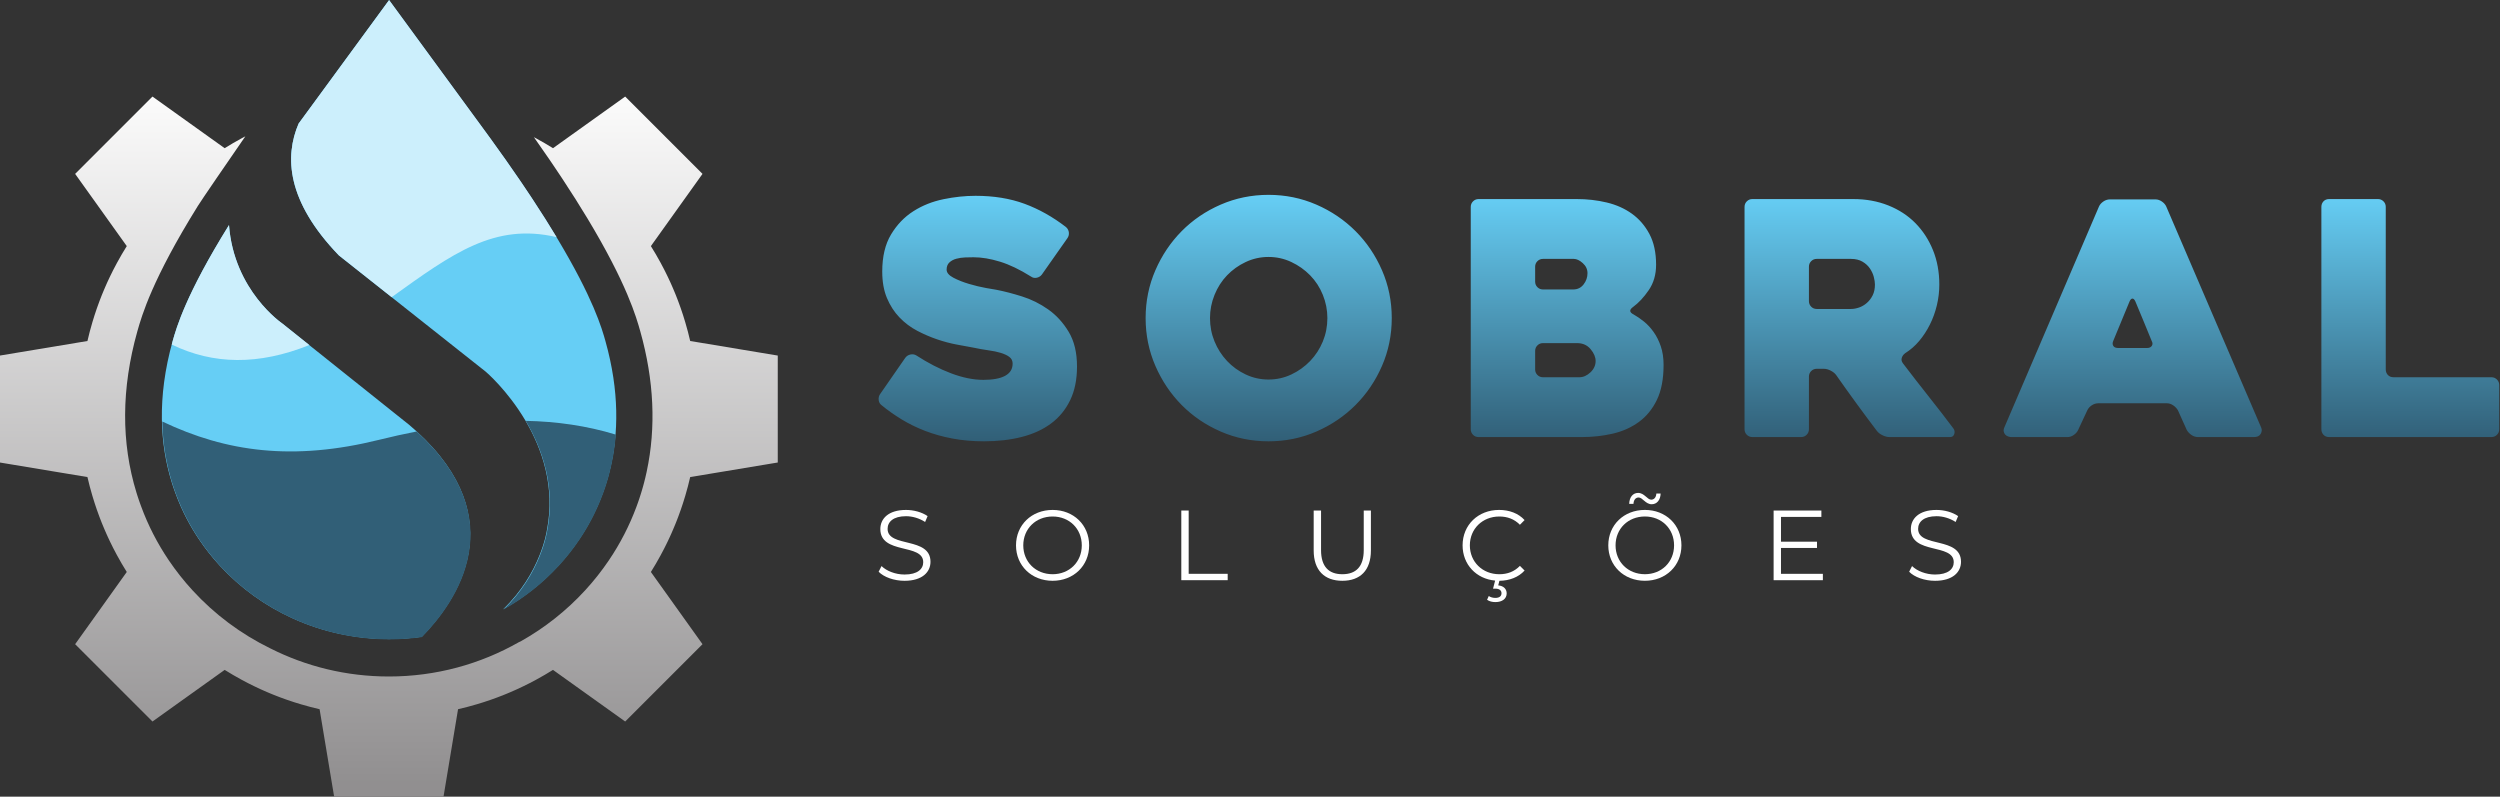
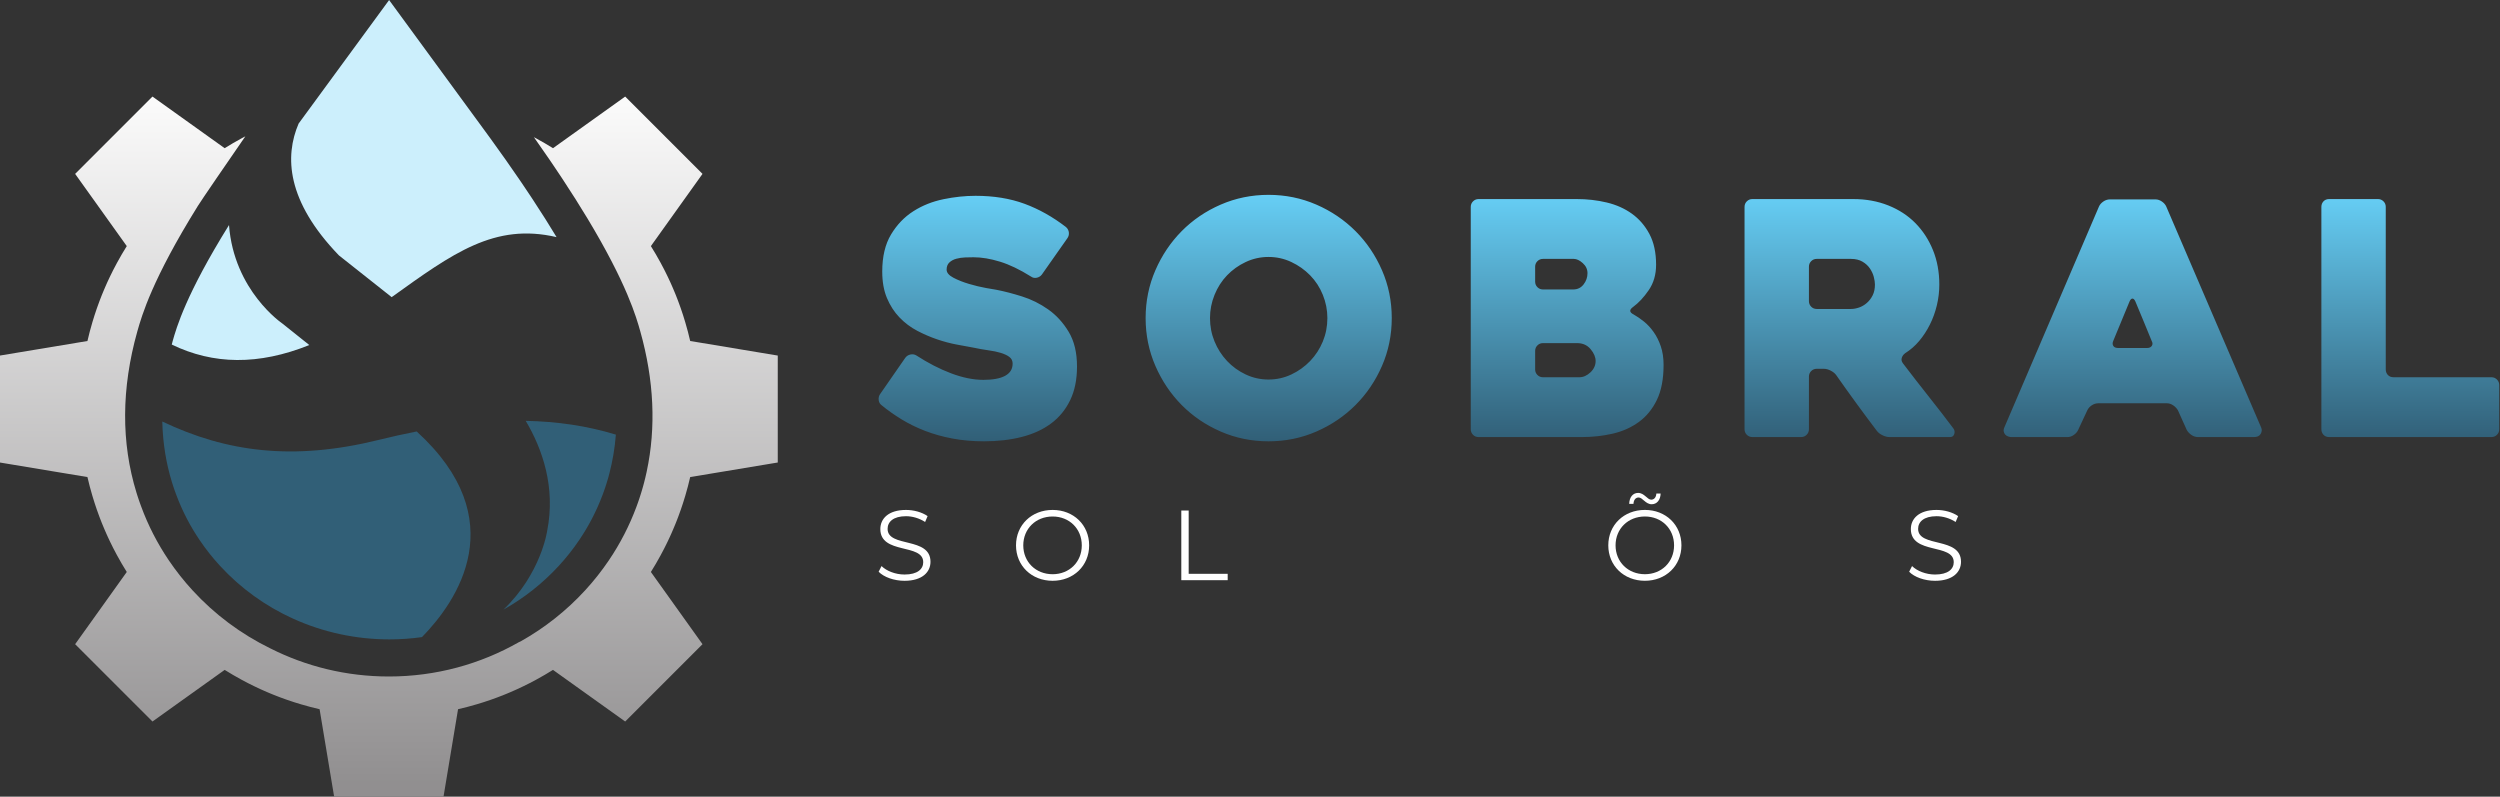
<svg xmlns="http://www.w3.org/2000/svg" xmlns:ns1="http://sodipodi.sourceforge.net/DTD/sodipodi-0.dtd" xmlns:ns2="http://www.inkscape.org/namespaces/inkscape" version="1.1" id="svg1" width="1901.388" height="605.918" viewBox="0 0 1901.388 605.918" ns1:docname="sobral_logo_h.svg" ns2:version="1.3.1 (9b9bdc1480, 2023-11-25, custom)">
  <rect x="0" y="0" width="1901.388" height="605.918" fill="#333333" stroke="none" />
  <defs id="defs1">
    <linearGradient x1="0" y1="0" x2="1" y2="0" gradientUnits="userSpaceOnUse" gradientTransform="matrix(0,-474.768,-474.768,0,985.543,1772.009)" spreadMethod="pad" id="linearGradient2">
      <stop style="stop-opacity:1;stop-color:#ffffff" offset="0" id="stop1" />
      <stop style="stop-opacity:1;stop-color:#918f90" offset="1" id="stop2" />
    </linearGradient>
    <clipPath clipPathUnits="userSpaceOnUse" id="clipPath4">
      <path d="M 0,2000 H 2000 V 0 H 0 Z" transform="translate(-1003.794,-1532.104)" id="path4" />
    </clipPath>
    <clipPath clipPathUnits="userSpaceOnUse" id="clipPath6">
      <path d="M 0,2000 H 2000 V 0 H 0 Z" transform="translate(-1081.478,-1687.313)" id="path6" />
    </clipPath>
    <clipPath clipPathUnits="userSpaceOnUse" id="clipPath8">
      <path d="M 0,2000 H 2000 V 0 H 0 Z" transform="translate(-1076.952,-1538.982)" id="path8" />
    </clipPath>
    <linearGradient x1="0" y1="0" x2="1" y2="0" gradientUnits="userSpaceOnUse" gradientTransform="matrix(0,-140.627,-140.627,0,985.543,1233.465)" spreadMethod="pad" id="linearGradient9">
      <stop style="stop-opacity:1;stop-color:#66cef5" offset="0" id="stop8" />
      <stop style="stop-opacity:1;stop-color:#315f77" offset="1" id="stop9" />
    </linearGradient>
    <clipPath clipPathUnits="userSpaceOnUse" id="clipPath11">
      <path d="M 0,2000 H 2000 V 0 H 0 Z" transform="translate(-675.55,-1016.889)" id="path11" />
    </clipPath>
    <clipPath clipPathUnits="userSpaceOnUse" id="clipPath13">
      <path d="M 0,2000 H 2000 V 0 H 0 Z" transform="translate(-795.135,-1032.416)" id="path13" />
    </clipPath>
    <clipPath clipPathUnits="userSpaceOnUse" id="clipPath15">
      <path d="M 0,2000 H 2000 V 0 H 0 Z" transform="translate(-853.724,-1052.923)" id="path15" />
    </clipPath>
    <clipPath clipPathUnits="userSpaceOnUse" id="clipPath17">
      <path d="M 0,2000 H 2000 V 0 H 0 Z" transform="translate(-931.65,-1029.427)" id="path17" />
    </clipPath>
    <clipPath clipPathUnits="userSpaceOnUse" id="clipPath19">
      <path d="M 0,2000 H 2000 V 0 H 0 Z" transform="translate(-1053.051,-1020.345)" id="path19" />
    </clipPath>
    <clipPath clipPathUnits="userSpaceOnUse" id="clipPath21">
      <path d="M 0,2000 H 2000 V 0 H 0 Z" transform="translate(-1122.95,-1060.599)" id="path21" />
    </clipPath>
    <clipPath clipPathUnits="userSpaceOnUse" id="clipPath23">
      <path d="M 0,2000 H 2000 V 0 H 0 Z" transform="translate(-1231.401,-1015.658)" id="path23" />
    </clipPath>
    <clipPath clipPathUnits="userSpaceOnUse" id="clipPath25">
      <path d="M 0,2000 H 2000 V 0 H 0 Z" transform="translate(-1282.198,-1016.889)" id="path25" />
    </clipPath>
    <linearGradient x1="0" y1="0" x2="1" y2="0" gradientUnits="userSpaceOnUse" gradientTransform="matrix(0,-404.945,-404.945,0,508.9,675.284)" spreadMethod="pad" id="linearGradient26">
      <stop style="stop-opacity:1;stop-color:#ffffff" offset="0" id="stop25" />
      <stop style="stop-opacity:1;stop-color:#918f90" offset="1" id="stop26" />
    </linearGradient>
    <clipPath clipPathUnits="userSpaceOnUse" id="clipPath28">
-       <path d="M 0,2000 H 2000 V 0 H 0 Z" transform="translate(-524.467,-470.661)" id="path28" />
-     </clipPath>
+       </clipPath>
    <clipPath clipPathUnits="userSpaceOnUse" id="clipPath30">
      <path d="M 0,2000 H 2000 V 0 H 0 Z" transform="translate(-590.726,-603.043)" id="path30" />
    </clipPath>
    <clipPath clipPathUnits="userSpaceOnUse" id="clipPath32">
      <path d="M 0,2000 H 2000 V 0 H 0 Z" transform="translate(-586.865,-476.527)" id="path32" />
    </clipPath>
    <linearGradient x1="0" y1="0" x2="1" y2="0" gradientUnits="userSpaceOnUse" gradientTransform="matrix(0,-140.627,-140.627,0,1250.687,605.596)" spreadMethod="pad" id="linearGradient33">
      <stop style="stop-opacity:1;stop-color:#66cef5" offset="0" id="stop32" />
      <stop style="stop-opacity:1;stop-color:#315f77" offset="1" id="stop33" />
    </linearGradient>
    <clipPath clipPathUnits="userSpaceOnUse" id="clipPath35">
      <path d="M 0,2000 H 2000 V 0 H 0 Z" transform="translate(-788.171,-390.459)" id="path35" />
    </clipPath>
    <clipPath clipPathUnits="userSpaceOnUse" id="clipPath37">
      <path d="M 0,2000 H 2000 V 0 H 0 Z" transform="translate(-904.049,-405.505)" id="path37" />
    </clipPath>
    <clipPath clipPathUnits="userSpaceOnUse" id="clipPath39">
      <path d="M 0,2000 H 2000 V 0 H 0 Z" transform="translate(-960.816,-425.378)" id="path39" />
    </clipPath>
    <clipPath clipPathUnits="userSpaceOnUse" id="clipPath41">
-       <path d="M 0,2000 H 2000 V 0 H 0 Z" transform="translate(-1036.325,-402.609)" id="path41" />
-     </clipPath>
+       </clipPath>
    <clipPath clipPathUnits="userSpaceOnUse" id="clipPath43">
      <path d="M 0,2000 H 2000 V 0 H 0 Z" transform="translate(-1153.962,-393.808)" id="path43" />
    </clipPath>
    <clipPath clipPathUnits="userSpaceOnUse" id="clipPath45">
      <path d="M 0,2000 H 2000 V 0 H 0 Z" transform="translate(-1221.69,-432.816)" id="path45" />
    </clipPath>
    <clipPath clipPathUnits="userSpaceOnUse" id="clipPath47">
-       <path d="M 0,2000 H 2000 V 0 H 0 Z" transform="translate(-1326.778,-389.266)" id="path47" />
-     </clipPath>
+       </clipPath>
    <clipPath clipPathUnits="userSpaceOnUse" id="clipPath49">
      <path d="M 0,2000 H 2000 V 0 H 0 Z" transform="translate(-1375.995,-390.459)" id="path49" />
    </clipPath>
  </defs>
  <ns1:namedview id="namedview1" pagecolor="#ffffff" bordercolor="#000000" borderopacity="0.25" ns2:showpageshadow="2" ns2:pageopacity="0.0" ns2:pagecheckerboard="0" ns2:deskcolor="#d1d1d1" showgrid="false" ns2:zoom="0.21504884" ns2:cx="795.16821" ns2:cy="-555.68772" ns2:window-width="2560" ns2:window-height="1011" ns2:window-x="0" ns2:window-y="0" ns2:window-maximized="1" ns2:current-layer="layer-MC1">
    <ns2:page x="0" y="0" ns2:label="4" id="page1" width="1901.388" height="605.918" margin="0" bleed="0" />
  </ns1:namedview>
  <g id="layer-MC0" ns2:groupmode="layer" ns2:label="Background" transform="translate(-382.639,-1711.217)" />
  <g id="layer-MC1" ns2:groupmode="layer" ns2:label="Layer 1" transform="translate(-382.639,-1711.217)">
    <path id="path26" d="m 602.563,632.213 c -3.131,1.963 -6.306,3.813 -9.526,5.559 v 0 c -0.041,0.027 -0.082,0.045 -0.122,0.068 v 0 c -0.412,0.221 -0.824,0.443 -1.235,0.66 v 0 c 3.053,-4.315 5.979,-8.526 8.761,-12.606 v 0 c 0.434,-0.633 0.864,-1.262 1.289,-1.891 v 0 c 1.737,-2.546 3.515,-5.192 5.274,-7.856 v 0 l 0.375,-0.57 c 0.226,-0.343 0.453,-0.687 0.679,-1.026 v 0 c 0.013,-0.018 0.027,-0.037 0.041,-0.06 v 0 c 5.106,-7.743 9.873,-15.293 14.18,-22.434 v 0 c 22.516,-37.38 27.831,-56.3 30.11,-64.396 v 0 c 7.825,-27.858 9.055,-54.761 3.642,-79.96 v 0 l -0.015,-0.086 -0.045,-0.199 c 0,-0.009 -0.004,-0.018 -0.004,-0.027 v 0 c -0.235,-1.081 -0.443,-1.99 -0.647,-2.849 v 0 l -0.009,-0.036 c -0.009,-0.042 -0.018,-0.078 -0.027,-0.118 v 0 c -0.267,-1.123 -0.503,-2.063 -0.737,-2.959 v 0 c -0.032,-0.113 -0.063,-0.234 -0.095,-0.352 v 0 c -0.122,-0.467 -0.249,-0.932 -0.376,-1.394 v 0 l -0.113,-0.415 c -0.031,-0.114 -0.064,-0.232 -0.095,-0.344 v 0 c -0.221,-0.788 -0.443,-1.556 -0.665,-2.284 v 0 c -0.213,-0.724 -0.447,-1.48 -0.71,-2.302 v 0 c -0.262,-0.851 -0.529,-1.643 -0.728,-2.249 v 0 c -0.009,-0.027 -0.018,-0.054 -0.027,-0.085 v 0 c -0.213,-0.629 -0.43,-1.254 -0.647,-1.873 v 0 c -0.045,-0.136 -0.09,-0.267 -0.14,-0.393 v 0 c -0.254,-0.729 -0.516,-1.439 -0.765,-2.113 v 0 c -3.989,-10.742 -9.267,-21.006 -15.686,-30.482 v 0 c -4.08,-6.042 -8.648,-11.828 -13.583,-17.192 v 0 c -10.633,-11.584 -23.005,-21.376 -36.768,-29.111 v 0 c -0.199,-0.113 -0.561,-0.275 -1.063,-0.483 v 0 c -0.009,-0.005 -0.014,-0.009 -0.018,-0.009 v 0 c -21.878,-12.453 -47.19,-19.564 -74.166,-19.564 v 0 c -24.316,0 -47.289,5.781 -67.607,16.04 v 0 c -16.831,8.227 -31.748,19.359 -44.395,33.127 v 0 c -4.948,5.387 -9.517,11.172 -13.578,17.179 v 0 c -6.482,9.594 -11.765,19.888 -15.7,30.594 v 0 c -0.294,0.788 -0.592,1.61 -0.909,2.515 v 0 c -0.127,0.348 -0.249,0.697 -0.366,1.049 v 0 l -0.087,0.25 c -0.022,0.067 -0.049,0.14 -0.072,0.207 v 0 l -0.09,0.281 c -0.113,0.326 -0.222,0.656 -0.331,0.986 v 0 c -0.148,0.452 -0.298,0.913 -0.447,1.379 v 0 l -0.366,1.168 c -0.009,0.036 -0.023,0.072 -0.032,0.103 v 0 c -8.797,28.564 -8.639,59.511 0.47,91.992 v 0 c 0.009,0.022 0.013,0.049 0.022,0.072 v 0 l 0.033,0.118 c 2.505,8.797 8.367,29.396 34.452,71.356 v 0 c 2.321,3.737 16.234,23.987 27.139,39.786 v 0 c -0.72,-0.376 -1.439,-0.755 -2.153,-1.144 v 0 c -0.041,-0.023 -0.081,-0.041 -0.122,-0.068 v 0 c -3.221,-1.746 -6.396,-3.596 -9.526,-5.559 v 0 l -41.197,29.459 -44.118,-44.118 29.454,-41.201 c -1.963,-3.126 -3.808,-6.306 -5.554,-9.521 v 0 l -0.068,-0.127 c -0.633,-1.163 -1.253,-2.339 -1.854,-3.519 v 0 c -0.082,-0.15 -0.154,-0.299 -0.236,-0.448 v 0 c -0.543,-1.068 -1.076,-2.144 -1.596,-3.221 v 0 c -0.141,-0.285 -0.276,-0.574 -0.412,-0.859 v 0 c -0.452,-0.945 -0.895,-1.887 -1.33,-2.84 v 0 c -0.199,-0.444 -0.398,-0.896 -0.601,-1.34 v 0 c -0.353,-0.795 -0.701,-1.592 -1.041,-2.392 v 0 c -0.271,-0.62 -0.529,-1.248 -0.786,-1.873 v 0 c -0.263,-0.628 -0.52,-1.257 -0.779,-1.886 v 0 c -0.316,-0.805 -0.632,-1.61 -0.94,-2.419 v 0 c -0.176,-0.458 -0.357,-0.924 -0.529,-1.389 v 0 c -0.367,-0.973 -0.719,-1.95 -1.063,-2.931 v 0 c -0.109,-0.304 -0.217,-0.611 -0.326,-0.914 v 0 c -0.393,-1.126 -0.769,-2.257 -1.14,-3.397 v 0 c -0.054,-0.162 -0.104,-0.325 -0.158,-0.488 v 0 c -0.408,-1.258 -0.796,-2.519 -1.172,-3.791 v 0 c -0.018,-0.05 -0.031,-0.099 -0.045,-0.149 v 0 c -1.04,-3.51 -1.981,-7.056 -2.804,-10.652 v 0 l -49.963,-8.309 v -61.017 l 49.963,-8.304 c 0.823,-3.597 1.764,-7.147 2.804,-10.657 v 0 c 0.014,-0.05 0.027,-0.099 0.045,-0.15 v 0 c 0.376,-1.27 0.764,-2.532 1.172,-3.785 v 0 c 0.054,-0.167 0.104,-0.326 0.158,-0.493 v 0 c 0.371,-1.14 0.747,-2.275 1.14,-3.401 v 0 c 0.109,-0.304 0.217,-0.602 0.326,-0.905 v 0 c 0.344,-0.982 0.696,-1.958 1.063,-2.936 v 0 c 0.172,-0.466 0.353,-0.927 0.529,-1.393 v 0 c 0.308,-0.804 0.624,-1.61 0.94,-2.411 v 0 c 0.259,-0.633 0.516,-1.262 0.779,-1.89 v 0 c 0.257,-0.629 0.515,-1.248 0.786,-1.873 v 0 c 0.34,-0.801 0.688,-1.596 1.041,-2.388 v 0 c 0.203,-0.448 0.402,-0.896 0.601,-1.343 v 0 c 0.435,-0.951 0.878,-1.896 1.33,-2.841 v 0 c 0.136,-0.289 0.271,-0.57 0.412,-0.859 v 0 c 0.52,-1.077 1.053,-2.153 1.596,-3.22 v 0 c 0.082,-0.15 0.154,-0.299 0.236,-0.449 v 0 c 0.601,-1.18 1.221,-2.351 1.854,-3.518 v 0 c 0.022,-0.041 0.045,-0.087 0.068,-0.127 v 0 c 1.746,-3.216 3.591,-6.396 5.554,-9.522 v 0 l -29.454,-41.201 44.118,-44.119 41.197,29.456 c 3.13,-1.959 6.305,-3.805 9.526,-5.555 v 0 c 0.041,-0.023 0.081,-0.045 0.122,-0.068 v 0 c 1.167,-0.629 2.343,-1.252 3.519,-1.855 v 0 c 0.149,-0.081 0.298,-0.153 0.448,-0.23 v 0 c 1.072,-0.547 2.144,-1.076 3.225,-1.601 v 0 c 0.28,-0.136 0.569,-0.276 0.859,-0.407 v 0 c 0.94,-0.457 1.886,-0.895 2.836,-1.33 v 0 c 0.448,-0.203 0.895,-0.402 1.344,-0.601 v 0 c 0.795,-0.357 1.592,-0.706 2.387,-1.045 v 0 c 0.62,-0.267 1.249,-0.529 1.873,-0.788 v 0 c 0.629,-0.261 1.257,-0.52 1.891,-0.773 v 0 c 0.805,-0.321 1.61,-0.633 2.415,-0.941 v 0 c 0.466,-0.181 0.928,-0.357 1.393,-0.534 v 0 c 0.968,-0.362 1.949,-0.714 2.931,-1.063 v 0 c 0.304,-0.108 0.606,-0.212 0.909,-0.32 v 0 c 1.127,-0.394 2.262,-0.774 3.398,-1.14 v 0 c 0.166,-0.059 0.329,-0.109 0.492,-0.163 v 0 c 1.257,-0.403 2.52,-0.791 3.786,-1.171 v 0 c 0.054,-0.015 0.099,-0.033 0.15,-0.042 v 0 c 3.51,-1.04 7.06,-1.981 10.66,-2.808 v 0 l 8.305,-49.958 h 62.388 l 8.304,49.958 c 3.6,0.827 7.151,1.768 10.661,2.808 v 0 c 0.05,0.009 0.095,0.027 0.149,0.042 v 0 c 1.267,0.38 2.529,0.768 3.786,1.171 v 0 c 0.163,0.054 0.326,0.104 0.493,0.163 v 0 c 1.135,0.366 2.271,0.746 3.397,1.14 v 0 c 0.303,0.108 0.606,0.212 0.909,0.32 v 0 c 0.982,0.349 1.963,0.701 2.931,1.063 v 0 c 0.465,0.177 0.927,0.353 1.393,0.534 v 0 c 0.805,0.308 1.61,0.62 2.416,0.941 v 0 c 0.633,0.253 1.262,0.512 1.89,0.773 v 0 c 0.625,0.259 1.253,0.521 1.873,0.788 v 0 c 0.795,0.339 1.592,0.688 2.388,1.045 v 0 c 0.448,0.199 0.896,0.398 1.343,0.601 v 0 c 0.95,0.435 1.896,0.873 2.836,1.33 v 0 c 0.29,0.131 0.579,0.271 0.86,0.407 v 0 c 1.081,0.525 2.152,1.054 3.224,1.601 v 0 c 0.15,0.077 0.299,0.149 0.449,0.23 v 0 c 1.176,0.603 2.351,1.226 3.519,1.855 v 0 l 0.122,0.068 c 3.22,1.75 6.395,3.596 9.526,5.555 v 0 l 41.196,-29.456 44.118,44.119 -29.454,41.201 c 1.963,3.126 3.809,6.306 5.555,9.522 v 0 c 0.022,0.04 0.045,0.086 0.067,0.127 v 0 c 0.634,1.167 1.253,2.338 1.855,3.518 v 0 c 0.081,0.15 0.153,0.299 0.235,0.449 v 0 c 0.543,1.067 1.076,2.143 1.597,3.22 v 0 c 0.14,0.289 0.276,0.57 0.415,0.859 v 0 c 0.449,0.945 0.891,1.89 1.326,2.841 v 0 c 0.199,0.447 0.398,0.895 0.601,1.343 v 0 c 0.353,0.792 0.701,1.587 1.041,2.388 v 0 c 0.271,0.625 0.529,1.244 0.787,1.873 v 0 c 0.262,0.628 0.52,1.257 0.778,1.89 v 0 c 0.317,0.801 0.633,1.607 0.94,2.411 v 0 c 0.177,0.466 0.358,0.927 0.529,1.393 v 0 c 0.368,0.978 0.721,1.954 1.064,2.936 v 0 c 0.108,0.303 0.217,0.601 0.325,0.905 v 0 c 0.394,1.126 0.77,2.261 1.14,3.401 v 0 c 0.054,0.167 0.108,0.326 0.159,0.493 v 0 c 0.407,1.253 0.796,2.515 1.171,3.785 v 0 c 0.018,0.051 0.032,0.1 0.046,0.15 v 0 c 1.04,3.51 1.981,7.06 2.804,10.657 v 0 l 49.962,8.304 v 61.017 l -49.962,8.309 c -0.823,3.596 -1.764,7.142 -2.804,10.652 v 0 c -0.014,0.05 -0.028,0.099 -0.046,0.149 v 0 c -0.375,1.272 -0.764,2.533 -1.171,3.791 v 0 c -0.051,0.163 -0.105,0.326 -0.159,0.488 v 0 c -0.37,1.14 -0.746,2.271 -1.14,3.397 v 0 c -0.108,0.303 -0.217,0.61 -0.325,0.914 v 0 c -0.343,0.981 -0.696,1.958 -1.064,2.931 v 0 c -0.171,0.465 -0.352,0.931 -0.529,1.389 v 0 c -0.307,0.809 -0.623,1.614 -0.94,2.419 v 0 c -0.258,0.629 -0.516,1.258 -0.778,1.886 v 0 c -0.258,0.625 -0.516,1.253 -0.787,1.873 v 0 c -0.34,0.8 -0.688,1.597 -1.041,2.392 v 0 c -0.203,0.444 -0.402,0.896 -0.601,1.34 v 0 c -0.435,0.953 -0.877,1.895 -1.326,2.84 v 0 c -0.139,0.285 -0.275,0.574 -0.415,0.859 v 0 c -0.521,1.077 -1.054,2.153 -1.597,3.221 v 0 c -0.082,0.149 -0.154,0.298 -0.235,0.448 v 0 c -0.602,1.18 -1.221,2.356 -1.855,3.519 v 0 l -0.067,0.127 c -1.746,3.215 -3.592,6.395 -5.555,9.521 v 0 l 29.454,41.201 -44.118,44.118 z" transform="matrix(1.333,0,0,-1.333,0,2666.667)" style="fill:url(#linearGradient26);stroke:none" />
    <path id="path27" d="M 0,0 C -1.239,1.131 -2.528,2.262 -3.858,3.397 L -61.08,49.085 -76.432,61.343 c 0,0 -27.672,18.662 -30.468,56.209 -24.669,-39.682 -29.983,-58.602 -32.141,-66.183 -9.114,-32.485 -7.088,-59.248 -0.62,-80.24 0.122,-0.389 0.245,-0.778 0.367,-1.167 0.122,-0.389 0.249,-0.774 0.375,-1.153 0.122,-0.385 0.253,-0.765 0.38,-1.145 0.131,-0.38 0.258,-0.755 0.394,-1.131 0.262,-0.75 0.529,-1.492 0.805,-2.225 3.777,-10.304 8.607,-19.047 13.433,-26.184 3.537,-5.238 7.45,-10.173 11.666,-14.764 11.837,-12.886 26.116,-23.122 41.933,-30.264 16.867,-7.617 35.502,-11.733 54.753,-11.733 6.264,0 12.47,0.439 18.572,1.298 C 23.095,-96.818 55.236,-50.293 0,0 m 110.612,-21.31 c 4.698,19.725 5.353,43.95 -2.722,72.679 -2.004,7.129 -6.816,24.285 -27.903,59.294 -3.971,6.59 -8.517,13.813 -13.728,21.72 -0.357,0.538 -0.714,1.081 -1.076,1.628 -1.642,2.483 -3.352,5.034 -5.134,7.649 -0.407,0.601 -0.819,1.203 -1.235,1.809 -4.962,7.273 -10.439,15.053 -16.487,23.385 -0.452,0.624 -0.909,1.248 -1.37,1.877 -0.547,0.755 -1.104,1.511 -1.66,2.275 l -54.852,74.921 -28.374,-38.732 -5.816,-7.938 -17.442,-23.805 c -7.987,-18.617 -7.024,-44.114 23.001,-75.215 L -14.099,76.418 39.614,33.901 c 0,0 12.311,-10.435 22.606,-27.849 9.431,-15.935 17.17,-37.723 12.244,-62.704 0,0 -3.401,-24.38 -24.977,-45.032 11.752,6.603 22.435,15.021 31.64,25.044 4.22,4.591 8.128,9.526 11.665,14.764 4.831,7.137 9.625,15.844 13.434,26.116 0.226,0.602 0.447,1.212 0.665,1.828 0.013,0.036 0.022,0.072 0.036,0.108 0.212,0.606 0.425,1.217 0.633,1.832 0.213,0.638 0.425,1.284 0.629,1.936 0.208,0.651 0.411,1.307 0.606,1.967 0.199,0.661 0.393,1.33 0.583,2.004 0.009,0.041 0.023,0.082 0.036,0.127 0.163,0.601 0.331,1.207 0.489,1.818 0.014,0.059 0.032,0.118 0.05,0.176 0.218,0.835 0.426,1.681 0.63,2.533 0.01,0.04 0.019,0.08 0.029,0.121" style="fill:#66cef5;fill-opacity:1;fill-rule:nonzero;stroke:none" transform="matrix(1.333,0,0,-1.333,699.289,2039.119)" clip-path="url(#clipPath28)" />
    <path id="path29" d="m 0,0 c -0.357,0.538 -0.715,1.081 -1.077,1.628 -1.641,2.484 -3.351,5.035 -5.133,7.649 -0.407,0.601 -0.819,1.203 -1.235,1.809 -4.962,7.273 -10.439,15.053 -16.487,23.385 -0.452,0.624 -0.909,1.248 -1.37,1.877 -0.548,0.755 -1.104,1.511 -1.66,2.275 l -54.852,74.921 -28.374,-38.731 -5.817,-7.939 -17.441,-23.805 c -7.988,-18.617 -7.024,-44.114 23,-75.215 l 30.088,-23.819 c 34.896,25.036 58.706,42.504 94.086,34.245 C 9.756,-15.13 5.211,-7.906 0,0 m -142.691,-71.04 15.351,-12.258 c -28.961,-11.638 -54.793,-11.222 -78.48,0.28 0.181,0.67 0.33,1.326 0.52,2.004 2.157,7.581 7.472,26.501 32.141,66.183 2.795,-37.547 30.468,-56.209 30.468,-56.209" style="fill:#cceffc;fill-opacity:1;fill-rule:nonzero;stroke:none" transform="matrix(1.333,0,0,-1.333,787.635,1862.609)" clip-path="url(#clipPath30)" />
    <path id="path31" d="m 0,0 c 9.431,-15.935 17.17,-37.723 12.244,-62.704 0,0 -3.401,-24.38 -24.977,-45.032 11.751,6.603 22.435,15.021 31.64,25.044 4.22,4.591 8.128,9.526 11.665,14.764 4.831,7.137 9.625,15.844 13.433,26.116 0.227,0.602 0.448,1.212 0.665,1.828 0.014,0.036 0.023,0.072 0.037,0.108 0.212,0.606 0.425,1.217 0.633,1.832 0.212,0.638 0.425,1.285 0.629,1.936 0.208,0.651 0.411,1.307 0.606,1.967 0.199,0.661 0.393,1.33 0.583,2.004 0.009,0.041 0.023,0.082 0.036,0.127 0.163,0.601 0.33,1.207 0.489,1.818 0.013,0.059 0.031,0.118 0.05,0.176 1.777,6.826 3.075,14.208 3.7,22.15 C 34.796,-2.768 17.586,-0.353 0,0 m -59.203,-123.391 c -6.102,-0.859 -12.308,-1.298 -18.572,-1.298 -19.251,0 -37.886,4.116 -54.753,11.733 -15.817,7.142 -30.097,17.378 -41.934,30.264 -4.215,4.591 -8.128,9.526 -11.665,14.764 -4.826,7.137 -9.657,15.88 -13.433,26.184 -0.276,0.733 -0.543,1.475 -0.805,2.225 -0.136,0.376 -0.263,0.751 -0.394,1.131 -0.127,0.38 -0.258,0.76 -0.38,1.145 -0.127,0.38 -0.253,0.764 -0.375,1.153 -0.122,0.389 -0.245,0.778 -0.367,1.167 -3.121,10.163 -5.192,21.688 -5.482,34.552 36.674,-17.504 74.831,-22.53 123.518,-10.489 7.223,1.787 14.438,3.401 21.625,4.808 55.236,-50.293 23.095,-96.818 3.017,-117.339" style="fill:#315f77;fill-opacity:1;fill-rule:nonzero;stroke:none" transform="matrix(1.333,0,0,-1.333,782.487,2031.297)" clip-path="url(#clipPath32)" />
    <path id="path33" d="m 983.55,600.03 c -8.534,-3.711 -15.955,-8.751 -22.263,-15.12 v 0 c -6.308,-6.371 -11.316,-13.821 -15.027,-22.355 v 0 c -3.711,-8.535 -5.566,-17.625 -5.566,-27.272 v 0 c 0,-9.648 1.855,-18.738 5.566,-27.273 v 0 c 3.711,-8.533 8.719,-15.986 15.027,-22.355 v 0 c 6.308,-6.372 13.729,-11.41 22.263,-15.121 v 0 c 8.534,-3.709 17.624,-5.565 27.272,-5.565 v 0 c 9.647,0 18.738,1.856 27.272,5.565 v 0 c 8.534,3.711 15.984,8.749 22.355,15.121 v 0 c 6.37,6.369 11.41,13.822 15.12,22.355 v 0 c 3.711,8.535 5.566,17.625 5.566,27.273 v 0 c 0,9.647 -1.855,18.737 -5.566,27.272 v 0 c -3.71,8.534 -8.75,15.984 -15.12,22.355 v 0 c -6.371,6.369 -13.821,11.409 -22.355,15.12 v 0 c -8.534,3.711 -17.625,5.566 -27.272,5.566 v 0 c -9.648,0 -18.738,-1.855 -27.272,-5.566 m 14.285,-96.935 c -4.081,1.916 -7.638,4.482 -10.667,7.699 v 0 c -3.032,3.215 -5.412,6.925 -7.143,11.131 v 0 c -1.733,4.203 -2.597,8.656 -2.597,13.358 v 0 c 0,4.574 0.864,8.997 2.597,13.264 v 0 c 1.731,4.268 4.111,7.978 7.143,11.131 v 0 c 3.029,3.155 6.586,5.688 10.667,7.607 v 0 c 4.082,1.916 8.41,2.876 12.987,2.876 v 0 c 4.574,0 8.905,-0.96 12.986,-2.876 v 0 c 4.082,-1.919 7.668,-4.452 10.761,-7.607 v 0 c 3.09,-3.153 5.502,-6.863 7.235,-11.131 v 0 c 1.731,-4.267 2.597,-8.69 2.597,-13.264 v 0 c 0,-4.702 -0.866,-9.155 -2.597,-13.358 v 0 c -1.733,-4.206 -4.145,-7.916 -7.235,-11.131 v 0 c -3.093,-3.217 -6.679,-5.783 -10.761,-7.699 v 0 c -4.081,-1.919 -8.412,-2.876 -12.986,-2.876 v 0 c -4.577,0 -8.905,0.957 -12.987,2.876 M 825.3,603.092 c -6.308,-1.3 -12.03,-3.589 -17.16,-6.865 v 0 c -5.135,-3.278 -9.37,-7.699 -12.709,-13.265 v 0 c -3.339,-5.565 -5.01,-12.615 -5.01,-21.15 v 0 c 0,-5.815 0.896,-10.853 2.691,-15.12 v 0 c 1.791,-4.267 4.174,-7.948 7.143,-11.038 v 0 c 2.968,-3.093 6.336,-5.63 10.11,-7.607 v 0 c 3.772,-1.98 7.575,-3.618 11.41,-4.917 v 0 c 3.832,-1.297 7.575,-2.289 11.225,-2.967 v 0 c 3.646,-0.681 6.831,-1.27 9.554,-1.763 v 0 c 2.843,-0.62 5.626,-1.113 8.348,-1.484 v 0 c 2.719,-0.371 5.102,-0.867 7.143,-1.484 v 0 c 2.041,-0.62 3.678,-1.392 4.916,-2.32 v 0 c 1.235,-0.927 1.855,-2.196 1.855,-3.803 v 0 c 0,-3.092 -1.423,-5.412 -4.267,-6.957 v 0 c -2.846,-1.548 -6.988,-2.319 -12.429,-2.319 v 0 c -5.691,0 -11.813,1.235 -18.368,3.71 v 0 c -6.556,2.474 -13.171,5.874 -19.85,10.205 v 0 c -0.992,0.617 -2.105,0.802 -3.34,0.556 v 0 c -1.238,-0.249 -2.227,-0.867 -2.968,-1.855 v 0 l -14.286,-20.594 c -0.742,-0.991 -1.052,-2.133 -0.927,-3.431 v 0 c 0.122,-1.299 0.678,-2.32 1.67,-3.061 v 0 c 3.461,-2.848 7.264,-5.537 11.409,-8.071 v 0 c 4.143,-2.536 8.627,-4.731 13.451,-6.586 v 0 c 4.823,-1.856 10.018,-3.311 15.584,-4.36 v 0 c 5.565,-1.049 11.563,-1.577 17.995,-1.577 v 0 c 7.914,0 15.12,0.835 21.614,2.505 v 0 c 6.493,1.67 12.059,4.235 16.697,7.699 v 0 c 4.638,3.461 8.256,7.885 10.854,13.265 v 0 c 2.596,5.38 3.895,11.781 3.895,19.202 v 0 c 0,7.913 -1.577,14.499 -4.731,19.758 v 0 c -3.153,5.255 -7.049,9.523 -11.688,12.801 v 0 c -4.638,3.276 -9.617,5.751 -14.935,7.42 v 0 c -5.318,1.671 -10.203,2.938 -14.656,3.805 v 0 c -0.867,0.121 -2.847,0.463 -5.936,1.019 v 0 c -3.094,0.557 -6.309,1.329 -9.648,2.32 v 0 c -3.339,0.988 -6.308,2.162 -8.905,3.525 v 0 c -2.597,1.359 -3.895,2.904 -3.895,4.638 v 0 c 0,1.729 0.524,3.089 1.577,4.081 v 0 c 1.049,0.989 2.379,1.699 3.988,2.133 v 0 c 1.606,0.433 3.308,0.679 5.102,0.743 v 0 c 1.792,0.061 3.368,0.092 4.731,0.092 v 0 c 4.574,0 9.583,-0.835 15.027,-2.504 v 0 c 5.441,-1.67 11.317,-4.485 17.625,-8.441 v 0 c 0.988,-0.742 2.101,-0.992 3.34,-0.742 v 0 c 1.234,0.247 2.225,0.863 2.968,1.855 v 0 l 14.47,20.593 c 0.743,0.989 1.05,2.101 0.928,3.34 v 0 c -0.125,1.234 -0.681,2.287 -1.669,3.153 v 0 c -7.546,5.813 -15.431,10.233 -23.655,13.265 v 0 c -8.227,3.029 -17.532,4.545 -27.921,4.545 v 0 c -5.937,0 -12.059,-0.649 -18.367,-1.947 m 790.692,0.093 c -1.362,0 -2.444,-0.436 -3.247,-1.3 v 0 c -0.805,-0.866 -1.205,-1.918 -1.205,-3.154 v 0 -126.897 c 0,-1.238 0.4,-2.291 1.205,-3.154 v 0 c 0.803,-0.867 1.885,-1.299 3.247,-1.299 v 0 h 92.576 c 1.234,0 2.287,0.432 3.154,1.299 v 0 c 0.864,0.863 1.298,1.916 1.298,3.154 v 0 25.231 c 0,1.234 -0.434,2.287 -1.298,3.154 v 0 c -0.867,0.863 -1.92,1.298 -3.154,1.298 v 0 h -55.841 c -1.363,0 -2.445,0.433 -3.248,1.299 v 0 c -0.807,0.865 -1.206,1.916 -1.206,3.154 v 0 92.761 c 0,1.236 -0.434,2.288 -1.299,3.154 v 0 c -0.866,0.864 -1.919,1.3 -3.154,1.3 v 0 z m -329.116,0 c -1.238,0 -2.29,-0.436 -3.154,-1.3 v 0 c -0.867,-0.866 -1.299,-1.918 -1.299,-3.154 v 0 -126.897 c 0,-1.238 0.435,-2.291 1.306,-3.154 v 0 c 0.869,-0.867 1.927,-1.299 3.171,-1.299 v 0 h 27.781 c 1.241,0 2.3,0.432 3.169,1.299 v 0 c 0.87,0.863 1.307,1.916 1.307,3.154 v 0 30.055 c 0,1.234 0.429,2.287 1.293,3.154 v 0 c 0.862,0.863 1.907,1.298 3.139,1.298 v 0 h 4.062 c 1.229,0 2.522,-0.342 3.876,-1.021 v 0 c 1.353,-0.681 2.4,-1.515 3.139,-2.504 v 0 c 3.815,-5.444 7.662,-10.824 11.54,-16.14 v 0 c 3.879,-5.32 7.786,-10.576 11.726,-15.77 v 0 c 0.742,-0.992 1.823,-1.827 3.247,-2.505 v 0 c 1.419,-0.68 2.75,-1.02 3.989,-1.02 v 0 h 34.507 c 1.234,0 2.041,0.586 2.412,1.763 v 0 c 0.37,1.174 0.184,2.254 -0.558,3.246 v 0 c -4.081,5.441 -8.719,11.439 -13.914,17.996 v 0 c -5.194,6.553 -10.143,12.923 -14.841,19.109 v 0 c -0.743,0.988 -0.96,2.009 -0.65,3.061 v 0 c 0.308,1.049 0.956,1.948 1.948,2.69 v 0 c 2.969,1.855 5.627,4.175 7.978,6.957 v 0 c 2.348,2.783 4.388,5.905 6.123,9.369 v 0 c 1.73,3.461 3.061,7.143 3.988,11.039 v 0 c 0.927,3.896 1.391,7.821 1.391,11.781 v 0 c 0,7.171 -1.205,13.728 -3.617,19.665 v 0 c -2.412,5.937 -5.751,11.067 -10.019,15.399 v 0 c -4.267,4.327 -9.433,7.698 -15.491,10.11 v 0 c -6.061,2.412 -12.679,3.619 -19.851,3.619 v 0 z m 33.574,-61.408 c -0.864,0.863 -1.293,1.915 -1.293,3.153 v 0 19.665 c 0,1.235 0.429,2.287 1.293,3.154 v 0 c 0.862,0.864 1.907,1.298 3.137,1.298 v 0 h 19.569 c 2.587,0 4.769,-0.527 6.555,-1.576 v 0 c 1.785,-1.052 3.2,-2.351 4.246,-3.896 v 0 c 1.044,-1.548 1.783,-3.154 2.215,-4.824 v 0 c 0.429,-1.669 0.646,-3.124 0.646,-4.359 v 0 c 0,-2.351 -0.431,-4.392 -1.292,-6.123 v 0 c -0.864,-1.733 -1.972,-3.186 -3.326,-4.359 v 0 c -1.353,-1.178 -2.829,-2.042 -4.428,-2.598 v 0 c -1.601,-0.557 -3.14,-0.835 -4.616,-0.835 v 0 h -19.569 c -1.23,0 -2.275,0.433 -3.137,1.3 m -189.782,61.408 c -1.237,0 -2.29,-0.436 -3.154,-1.3 v 0 c -0.867,-0.866 -1.299,-1.918 -1.299,-3.154 v 0 -126.897 c 0,-1.238 0.432,-2.291 1.299,-3.154 v 0 c 0.864,-0.867 1.917,-1.299 3.154,-1.299 v 0 h 58.811 c 6.183,0 12.088,0.65 17.717,1.948 v 0 c 5.627,1.299 10.604,3.525 14.935,6.679 v 0 c 4.328,3.154 7.76,7.357 10.297,12.616 v 0 c 2.533,5.255 3.803,11.902 3.803,19.944 v 0 c 0,3.956 -0.528,7.481 -1.578,10.574 v 0 c -1.052,3.09 -2.411,5.813 -4.08,8.163 v 0 c -1.671,2.348 -3.497,4.328 -5.474,5.937 v 0 c -1.979,1.605 -3.959,2.968 -5.937,4.081 v 0 c -2.475,1.235 -2.597,2.659 -0.37,4.267 v 0 c 3.214,2.348 6.214,5.567 8.998,9.648 v 0 c 2.783,4.081 4.173,8.905 4.173,14.47 v 0 c 0,6.925 -1.269,12.77 -3.802,17.532 v 0 c -2.537,4.761 -5.876,8.628 -10.019,11.595 v 0 c -4.145,2.969 -8.937,5.102 -14.379,6.401 v 0 c -5.443,1.299 -11.131,1.949 -17.067,1.949 v 0 z m 33.579,-50.277 c -0.866,0.864 -1.298,1.915 -1.298,3.153 v 0 8.534 c 0,1.235 0.432,2.287 1.298,3.154 v 0 c 0.864,0.864 1.917,1.298 3.155,1.298 v 0 h 17.624 c 1.606,0 3.308,-0.805 5.102,-2.411 v 0 c 1.791,-1.609 2.691,-3.525 2.691,-5.751 v 0 c 0,-2.35 -0.743,-4.484 -2.227,-6.4 v 0 c -1.484,-1.92 -3.464,-2.877 -5.937,-2.877 v 0 h -17.253 c -1.238,0 -2.291,0.433 -3.155,1.3 m 0,-50.092 c -0.866,0.865 -1.298,1.916 -1.298,3.154 v 0 10.575 c 0,1.235 0.432,2.287 1.298,3.154 v 0 c 0.864,0.864 1.917,1.298 3.155,1.298 v 0 h 19.479 c 3.215,0 5.781,-1.144 7.7,-3.432 v 0 c 1.916,-2.29 2.875,-4.545 2.875,-6.771 v 0 c 0,-2.476 -0.991,-4.639 -2.968,-6.493 v 0 c -1.98,-1.856 -4.081,-2.784 -6.308,-2.784 v 0 h -20.778 c -1.238,0 -2.291,0.433 -3.155,1.299 m 326.702,100.183 c -1.362,0 -2.629,-0.403 -3.803,-1.207 v 0 c -1.177,-0.805 -2.012,-1.762 -2.505,-2.874 v 0 l -53.801,-125.6 c -0.493,-0.992 -0.679,-1.856 -0.557,-2.597 v 0 c 0.125,-0.742 0.403,-1.363 0.835,-1.856 v 0 c 0.435,-0.495 0.992,-0.867 1.669,-1.112 v 0 c 0.682,-0.251 1.331,-0.372 1.949,-0.372 v 0 h 31.909 c 1.235,0 2.441,0.4 3.618,1.206 v 0 c 1.174,0.804 2.009,1.762 2.505,2.875 v 0 l 5.194,11.132 c 0.493,1.114 1.328,2.069 2.505,2.876 v 0 c 1.174,0.803 2.44,1.206 3.803,1.206 v 0 h 39.146 c 1.234,0 2.44,-0.403 3.618,-1.206 v 0 c 1.173,-0.807 2.069,-1.762 2.69,-2.876 v 0 l 5.008,-11.132 c 0.618,-1.113 1.514,-2.071 2.691,-2.875 v 0 c 1.174,-0.806 2.441,-1.206 3.804,-1.206 v 0 h 31.724 c 1.976,0 3.307,0.617 3.988,1.856 v 0 c 0.678,1.234 0.771,2.412 0.279,3.524 v 0 l -54.173,126.157 c -0.496,1.112 -1.331,2.069 -2.505,2.874 v 0 c -1.177,0.804 -2.383,1.207 -3.618,1.207 v 0 z m 1.856,-83.578 c -0.496,0.802 -0.496,1.762 0,2.875 v 0 l 9.275,22.449 c 0.493,1.112 1.05,1.669 1.671,1.669 v 0 c 0.616,0 1.173,-0.557 1.669,-1.669 v 0 c 1.484,-3.589 3.09,-7.453 4.824,-11.596 v 0 c 1.73,-4.145 3.215,-7.763 4.451,-10.853 v 0 c 0.619,-1.113 0.65,-2.073 0.094,-2.875 v 0 c -0.556,-0.806 -1.456,-1.206 -2.69,-1.206 v 0 h -16.512 c -1.363,0 -2.29,0.4 -2.782,1.206" transform="matrix(1.333,0,0,-1.333,0,2666.667)" style="fill:url(#linearGradient33);stroke:none" />
    <path id="path34" d="m 0,0 1.646,3.236 c 2.84,-2.782 7.893,-4.826 13.117,-4.826 7.438,0 10.674,3.123 10.674,7.04 0,10.902 -24.472,4.202 -24.472,18.909 0,5.848 4.543,10.901 14.65,10.901 4.485,0 9.141,-1.306 12.321,-3.52 l -1.42,-3.351 C 23.109,30.604 19.135,31.683 15.615,31.683 8.347,31.683 5.11,28.447 5.11,24.472 5.11,13.57 29.583,20.157 29.583,5.677 29.583,-0.171 24.926,-5.168 14.763,-5.168 8.801,-5.168 2.953,-3.067 0,0" style="fill:#ffffff;fill-opacity:1;fill-rule:nonzero;stroke:none" transform="matrix(1.333,0,0,-1.333,1050.894,2146.055)" clip-path="url(#clipPath35)" />
    <path id="path36" d="m 0,0 c 0,9.482 -7.098,16.466 -16.637,16.466 -9.596,0 -16.75,-6.984 -16.75,-16.466 0,-9.482 7.154,-16.466 16.75,-16.466 C -7.098,-16.466 0,-9.482 0,0 m -37.531,0 c 0,11.583 8.857,20.214 20.894,20.214 11.924,0 20.839,-8.575 20.839,-20.214 0,-11.639 -8.915,-20.214 -20.839,-20.214 -12.037,0 -20.894,8.631 -20.894,20.214" style="fill:#ffffff;fill-opacity:1;fill-rule:nonzero;stroke:none" transform="matrix(1.333,0,0,-1.333,1205.398,2125.994)" clip-path="url(#clipPath37)" />
    <path id="path38" d="M 0,0 H 4.202 V -36.112 H 26.46 v -3.634 H 0 Z" style="fill:#ffffff;fill-opacity:1;fill-rule:nonzero;stroke:none" transform="matrix(1.333,0,0,-1.333,1281.088,2099.496)" clip-path="url(#clipPath39)" />
    <path id="path40" d="M 0,0 V 22.769 H 4.201 V 0.171 c 0,-9.426 4.429,-13.741 12.151,-13.741 7.78,0 12.208,4.315 12.208,13.741 v 22.598 h 4.088 V 0 c 0,-11.412 -6.132,-17.318 -16.296,-17.318 C 6.189,-17.318 0,-11.412 0,0" style="fill:#ffffff;fill-opacity:1;fill-rule:nonzero;stroke:none" transform="matrix(1.333,0,0,-1.333,1381.767,2129.855)" clip-path="url(#clipPath41)" />
-     <path id="path42" d="m 0,0 2.668,-2.668 c -3.463,-3.805 -8.63,-5.792 -14.365,-5.849 l -0.681,-2.612 c 3.123,-0.283 4.826,-2.101 4.826,-4.598 0,-3.067 -2.612,-4.94 -6.417,-4.94 -1.873,0 -3.405,0.396 -4.769,1.306 l 0.966,2.157 c 1.135,-0.739 2.385,-1.079 3.747,-1.079 2.271,0 3.521,0.965 3.521,2.669 0,1.532 -1.137,2.611 -3.521,2.611 h -1.306 l 1.193,4.6 c -10.789,0.965 -18.567,9.198 -18.567,20.1 0,11.639 8.857,20.214 20.837,20.214 5.792,0 11.016,-1.931 14.536,-5.792 L 0,23.45 c -3.236,3.293 -7.211,4.713 -11.754,4.713 -9.595,0 -16.807,-7.041 -16.807,-16.466 0,-9.425 7.212,-16.466 16.807,-16.466 4.543,0 8.518,1.42 11.754,4.769" style="fill:#ffffff;fill-opacity:1;fill-rule:nonzero;stroke:none" transform="matrix(1.333,0,0,-1.333,1538.617,2141.589)" clip-path="url(#clipPath43)" />
    <path id="path44" d="m 0,0 c -1.703,0 -2.839,-1.363 -2.953,-3.634 h -2.441 c 0.113,3.805 2.1,6.246 5.109,6.246 3.521,0 5.225,-3.861 7.439,-3.861 1.703,0 2.84,1.362 2.953,3.52 h 2.442 C 12.435,-1.42 10.448,-3.861 7.438,-3.861 3.918,-3.861 2.271,0 0,0 m 20.213,-27.311 c 0,9.481 -7.097,16.466 -16.636,16.466 -9.595,0 -16.75,-6.985 -16.75,-16.466 0,-9.482 7.155,-16.467 16.75,-16.467 9.539,0 16.636,6.985 16.636,16.467 m -37.531,0 c 0,11.583 8.857,20.214 20.895,20.214 11.923,0 20.838,-8.575 20.838,-20.214 0,-11.64 -8.915,-20.215 -20.838,-20.215 -12.038,0 -20.895,8.632 -20.895,20.215" style="fill:#ffffff;fill-opacity:1;fill-rule:nonzero;stroke:none" transform="matrix(1.333,0,0,-1.333,1628.92,2089.578)" clip-path="url(#clipPath45)" />
-     <path id="path46" d="M 0,0 V -3.634 H -28.107 V 36.112 H -0.852 V 32.478 H -23.905 V 18.34 H -3.35 V 14.763 H -23.905 V 0 Z" style="fill:#ffffff;fill-opacity:1;fill-rule:nonzero;stroke:none" transform="matrix(1.333,0,0,-1.333,1769.037,2147.646)" clip-path="url(#clipPath47)" />
+     <path id="path46" d="M 0,0 V -3.634 H -28.107 V 36.112 H -0.852 V 32.478 H -23.905 H -3.35 V 14.763 H -23.905 V 0 Z" style="fill:#ffffff;fill-opacity:1;fill-rule:nonzero;stroke:none" transform="matrix(1.333,0,0,-1.333,1769.037,2147.646)" clip-path="url(#clipPath47)" />
    <path id="path48" d="M 0,0 1.647,3.236 C 4.486,0.454 9.539,-1.59 14.764,-1.59 c 7.437,0 10.673,3.123 10.673,7.04 0,10.902 -24.471,4.202 -24.471,18.909 0,5.848 4.542,10.901 14.649,10.901 4.486,0 9.141,-1.306 12.321,-3.52 L 26.517,28.389 C 23.11,30.604 19.135,31.683 15.615,31.683 8.348,31.683 5.11,28.447 5.11,24.472 5.11,13.57 29.583,20.157 29.583,5.677 29.583,-0.171 24.927,-5.168 14.764,-5.168 8.802,-5.168 2.953,-3.067 0,0" style="fill:#ffffff;fill-opacity:1;fill-rule:nonzero;stroke:none" transform="matrix(1.333,0,0,-1.333,1834.66,2146.055)" clip-path="url(#clipPath49)" />
  </g>
</svg>